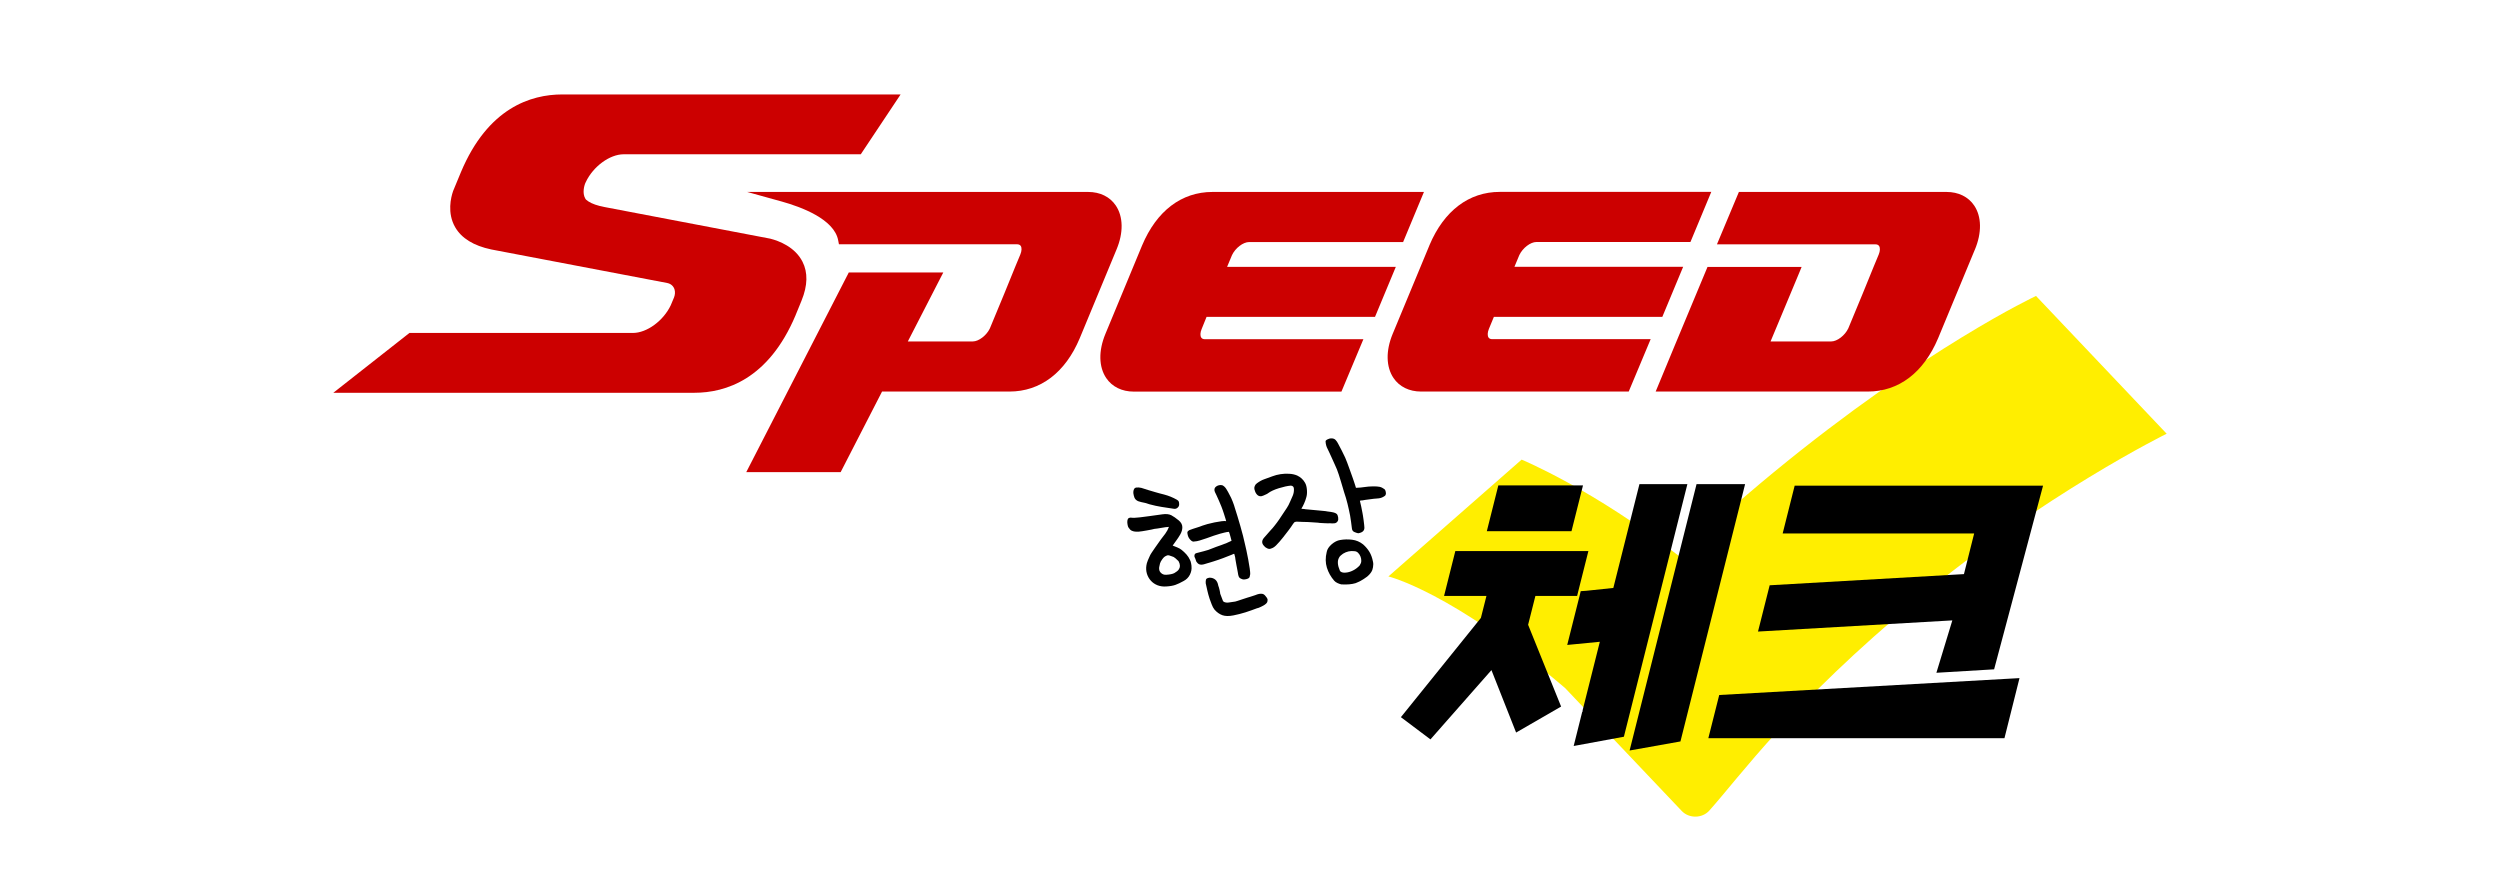
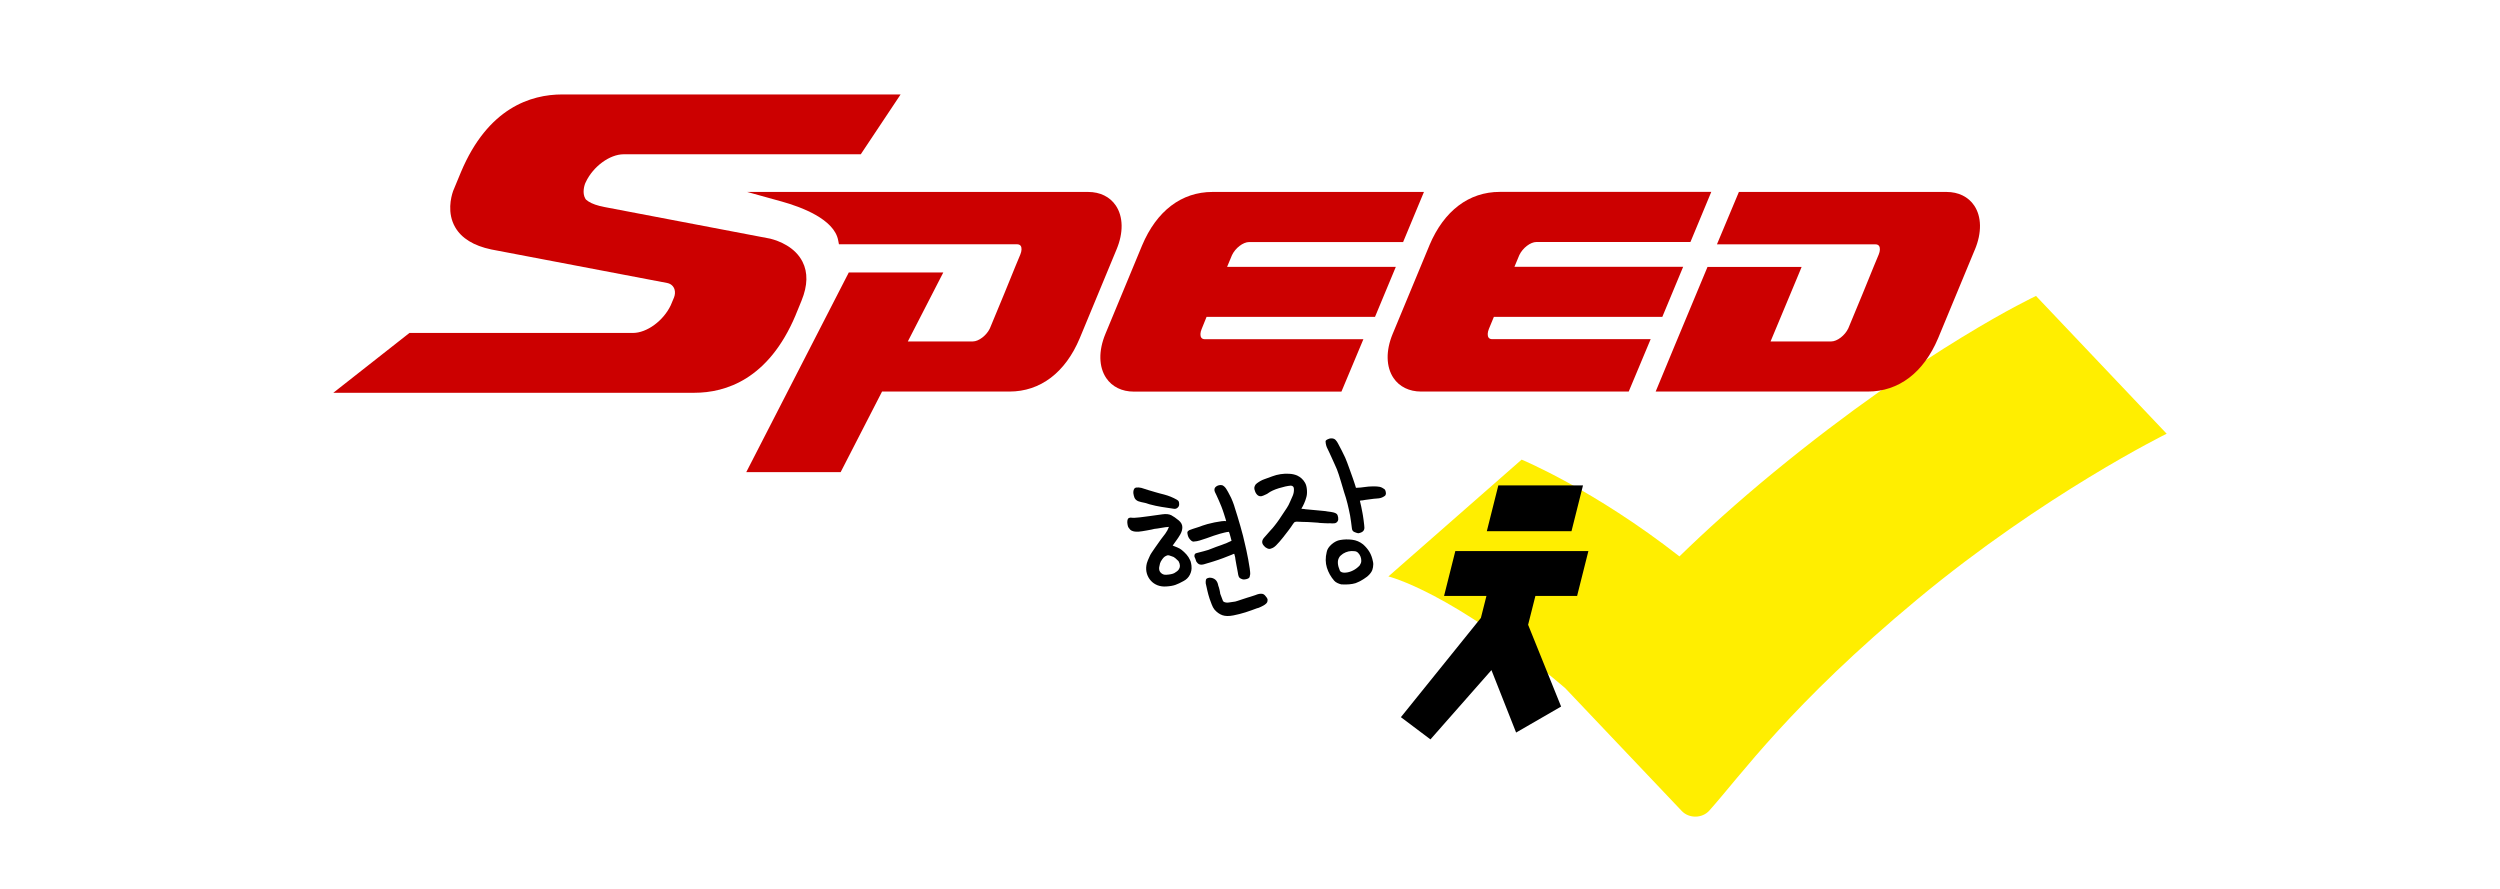
<svg xmlns="http://www.w3.org/2000/svg" version="1.1" id="레이어_1" x="0px" y="0px" viewBox="0 0 450 160" style="enable-background:new 0 0 450 160;" xml:space="preserve">
  <style type="text/css">
	.st0{fill:#FFEE00;}
	.st1{fill:#FFEA00;}
	.st2{fill:#231815;}
	.st3{fill:#FFFFFF;}
	.st4{fill:#C30E18;}
	.st5{fill:#E50339;}
	.st6{stroke:#000000;stroke-width:1.417;}
	.st7{fill:#FFA116;}
	.st8{fill:#BFFF23;}
	.st9{fill:#23FFE8;}
	.st10{fill:#5616FF;}
	.st11{fill:#FF0D51;}
	.st12{fill:#0D91FF;}
	.st13{fill:#C30000;}
	.st14{fill:#CC0000;}
	.st15{fill:#FFFFFF;stroke:#FFFFFF;stroke-width:10;stroke-linejoin:round;stroke-miterlimit:10;}
</style>
  <g>
-     <path class="st0" d="M366.48,53.27c0,0-19.98,9.35-47.26,31.78c-6.61,5.44-12.22,10.52-16.92,15.1   c-15.41-12.05-28.41-17.42-28.41-17.42l-23.98,21.03c0,0,11.39,2.7,31.81,20.09c0,0,0,0,0,0l20.99,22.12   c1.31,1.39,3.69,1.36,4.96-0.06c5.75-6.42,14.64-19.1,37.47-38.05C367.95,88.92,390,78.07,390,78.07L366.48,53.27z" />
+     <path class="st0" d="M366.48,53.27c0,0-19.98,9.35-47.26,31.78c-6.61,5.44-12.22,10.52-16.92,15.1   c-15.41-12.05-28.41-17.42-28.41-17.42l-23.98,21.03c0,0,11.39,2.7,31.81,20.09c0,0,0,0,0,0l20.99,22.12   c1.31,1.39,3.69,1.36,4.96-0.06c5.75-6.42,14.64-19.1,37.47-38.05C367.95,88.92,390,78.07,390,78.07L366.48,53.27" />
    <g>
      <path d="M210.41,94.84c-0.38,0.02-0.82,0.07-1.33,0.17c-0.51,0.09-0.94,0.16-1.29,0.19c-0.13,0.03-0.32,0.08-0.56,0.13    c-0.25,0.05-0.52,0.1-0.8,0.15l-0.83,0.14l-0.64,0.08c-0.29,0.02-0.58,0.01-0.85-0.04c-0.27-0.05-0.5-0.16-0.68-0.33    c-0.23-0.24-0.37-0.46-0.42-0.67c-0.05-0.2-0.09-0.43-0.1-0.67c0-0.22,0.03-0.4,0.1-0.56c0.07-0.15,0.24-0.24,0.51-0.26    c0.2,0.03,0.45,0.04,0.75,0.03c0.3-0.01,0.61-0.04,0.93-0.08c0.32-0.04,0.63-0.08,0.93-0.12c0.3-0.04,0.56-0.07,0.77-0.1l2.3-0.32    c0.69-0.1,1.23-0.04,1.63,0.16c0.4,0.21,0.84,0.52,1.34,0.93c0.42,0.35,0.64,0.75,0.65,1.2c0.01,0.45-0.12,0.89-0.38,1.34    c-0.24,0.42-0.49,0.79-0.73,1.11c-0.24,0.32-0.45,0.62-0.63,0.88c0.21,0.08,0.48,0.19,0.8,0.32c0.32,0.13,0.59,0.28,0.8,0.45    c0.31,0.24,0.6,0.52,0.88,0.83c0.27,0.31,0.48,0.63,0.63,0.98c0.08,0.12,0.15,0.33,0.21,0.64c0.06,0.31,0.08,0.5,0.07,0.55    c0.05,0.5-0.05,1-0.3,1.49c-0.25,0.49-0.63,0.87-1.14,1.13c-0.55,0.31-1.03,0.53-1.44,0.68c-0.41,0.15-0.96,0.25-1.63,0.29    c-0.59,0.05-1.12-0.03-1.6-0.21c-0.48-0.19-0.88-0.46-1.21-0.83c-0.33-0.36-0.56-0.78-0.71-1.26c-0.14-0.48-0.17-0.98-0.09-1.49    c0.02-0.22,0.11-0.53,0.27-0.93c0.16-0.39,0.28-0.67,0.37-0.83c0.05-0.12,0.16-0.31,0.34-0.58c0.18-0.26,0.37-0.55,0.58-0.85    c0.21-0.3,0.41-0.58,0.6-0.85c0.19-0.27,0.34-0.48,0.46-0.65c0.23-0.28,0.49-0.62,0.78-1.02    C210.03,95.68,210.25,95.27,210.41,94.84z M204,88.53c0.04-0.47,0.21-0.73,0.51-0.77c0.3-0.04,0.62-0.02,0.94,0.06l1.26,0.4    l1.25,0.37c0.26,0.07,0.52,0.14,0.78,0.22c0.26,0.08,0.53,0.15,0.82,0.21c0.41,0.11,0.8,0.24,1.17,0.39    c0.37,0.15,0.73,0.33,1.09,0.53c0.2,0.11,0.31,0.22,0.36,0.34c0.04,0.11,0.07,0.27,0.07,0.49c0.01,0.24-0.09,0.45-0.3,0.63    c-0.21,0.18-0.45,0.23-0.72,0.17c-0.74-0.1-1.46-0.21-2.16-0.33c-0.7-0.11-1.41-0.27-2.12-0.46c-0.58-0.2-1.09-0.34-1.55-0.41    c-0.21-0.05-0.39-0.11-0.54-0.16c-0.15-0.06-0.3-0.16-0.45-0.31c-0.16-0.18-0.27-0.41-0.33-0.71    C204.01,88.88,203.98,88.67,204,88.53z M209.91,103.46c0.67-0.04,1.17-0.14,1.48-0.31c0.14-0.09,0.3-0.2,0.49-0.33    c0.18-0.13,0.32-0.3,0.4-0.51c0.08-0.13,0.11-0.31,0.1-0.54c-0.01-0.23-0.09-0.49-0.25-0.77c-0.15-0.15-0.33-0.32-0.55-0.51    c-0.21-0.19-0.44-0.31-0.67-0.36c-0.16-0.07-0.31-0.12-0.47-0.16c-0.16-0.04-0.3-0.03-0.42,0.03c-0.2,0.08-0.35,0.17-0.46,0.26    c-0.11,0.1-0.23,0.23-0.35,0.4c-0.2,0.27-0.34,0.52-0.41,0.76c-0.07,0.24-0.12,0.47-0.15,0.69c-0.05,0.42,0.05,0.76,0.31,1    C209.22,103.37,209.53,103.48,209.91,103.46z M214.07,95.43c0.47-0.18,0.89-0.32,1.26-0.43c0.37-0.11,0.75-0.24,1.15-0.4    c0.17-0.07,0.46-0.16,0.87-0.27c0.41-0.11,0.84-0.21,1.28-0.3c0.44-0.09,0.86-0.16,1.26-0.21c0.4-0.05,0.67-0.05,0.82-0.01    l-0.09-0.34c-0.07-0.28-0.17-0.6-0.3-0.96c-0.12-0.36-0.2-0.58-0.22-0.66c-0.03-0.1-0.11-0.32-0.24-0.65    c-0.13-0.33-0.28-0.68-0.44-1.05c-0.17-0.37-0.32-0.71-0.46-1.02c-0.14-0.32-0.23-0.51-0.28-0.58c-0.17-0.42-0.09-0.75,0.23-0.98    c0.32-0.23,0.69-0.31,1.09-0.23c0.28,0.12,0.52,0.34,0.73,0.67c0.21,0.33,0.43,0.73,0.67,1.21c0.05,0.07,0.12,0.21,0.21,0.41    c0.1,0.21,0.19,0.42,0.27,0.64c0.09,0.22,0.17,0.44,0.24,0.65c0.07,0.21,0.11,0.36,0.13,0.43c0.34,1.05,0.68,2.17,1.02,3.36    c0.34,1.18,0.63,2.31,0.86,3.38c0.05,0.18,0.12,0.51,0.23,1.01c0.11,0.5,0.21,1.03,0.32,1.6c0.11,0.57,0.2,1.11,0.27,1.62    c0.07,0.51,0.1,0.85,0.09,1.02l-0.11,0.52c-0.06,0.18-0.27,0.31-0.62,0.39c-0.35,0.08-0.6,0.07-0.77-0.02    c-0.27-0.09-0.45-0.22-0.54-0.39c-0.09-0.17-0.15-0.45-0.2-0.84c-0.02-0.08-0.05-0.24-0.09-0.49c-0.04-0.25-0.09-0.51-0.15-0.78    c-0.06-0.27-0.1-0.52-0.13-0.74c-0.03-0.22-0.06-0.36-0.07-0.41c0.01-0.08-0.02-0.23-0.07-0.43l-0.12-0.46    c-0.08,0-0.16,0.02-0.23,0.06c-0.07,0.05-0.14,0.08-0.22,0.1l-1.56,0.61c-0.5,0.19-1.08,0.39-1.75,0.6    c-0.67,0.22-1.25,0.39-1.73,0.52c-0.46,0.12-0.82,0.07-1.07-0.17c-0.18-0.17-0.3-0.34-0.34-0.52c-0.05-0.18-0.13-0.4-0.26-0.67    c-0.03-0.1-0.02-0.23,0.02-0.37c0.04-0.15,0.17-0.25,0.37-0.3l1.31-0.34c0.62-0.16,1.04-0.3,1.29-0.42    c0.59-0.24,1.22-0.47,1.87-0.69c0.65-0.23,1.26-0.48,1.81-0.76l-0.21-0.79c-0.11-0.42-0.2-0.7-0.26-0.82    c-0.13,0.01-0.27,0.03-0.42,0.05c-0.14,0.03-0.28,0.05-0.41,0.09l-0.77,0.2c-0.31,0.08-0.68,0.2-1.12,0.35s-0.88,0.31-1.32,0.47    c-0.44,0.16-0.85,0.29-1.23,0.4c-0.38,0.11-0.68,0.17-0.9,0.17c-0.25,0.09-0.51,0-0.77-0.29c-0.27-0.28-0.43-0.59-0.49-0.93    c-0.05-0.18-0.06-0.34-0.05-0.48C213.77,95.66,213.88,95.54,214.07,95.43z M220.35,108.36c0.28,0.12,0.6,0.14,0.96,0.07    c0.36-0.07,0.71-0.12,1.03-0.15c0.03-0.01,0.17-0.05,0.44-0.13c0.27-0.08,0.55-0.18,0.87-0.29c0.31-0.11,0.61-0.21,0.89-0.29    c0.28-0.09,0.44-0.14,0.5-0.15c0.33-0.09,0.63-0.19,0.89-0.29c0.26-0.11,0.5-0.19,0.72-0.23c0.22-0.04,0.43-0.04,0.62,0    c0.19,0.05,0.37,0.18,0.54,0.41c0.03,0.02,0.1,0.1,0.19,0.24c0.09,0.14,0.15,0.24,0.16,0.29c0.02,0.27-0.01,0.47-0.09,0.6    c-0.07,0.13-0.21,0.26-0.39,0.39c-0.11,0.09-0.34,0.21-0.68,0.38c-0.34,0.17-0.59,0.26-0.75,0.28c-0.65,0.25-1.34,0.49-2.07,0.73    c-0.73,0.23-1.45,0.41-2.16,0.55c-0.81,0.16-1.47,0.15-1.98-0.03c-0.51-0.18-0.99-0.51-1.42-1c-0.2-0.25-0.38-0.57-0.52-0.96    c-0.15-0.4-0.27-0.73-0.37-1c-0.16-0.5-0.3-0.98-0.4-1.44c-0.11-0.46-0.21-0.91-0.3-1.35c-0.02-0.27,0-0.49,0.05-0.67    c0.05-0.18,0.27-0.29,0.67-0.34c0.39,0.01,0.72,0.12,1,0.35c0.28,0.23,0.46,0.6,0.55,1.12c0.07,0.15,0.14,0.39,0.22,0.74    c0.08,0.35,0.12,0.57,0.12,0.68l0.41,1.08c0.03,0.1,0.07,0.2,0.14,0.29C220.23,108.29,220.29,108.34,220.35,108.36z" />
      <path d="M232.37,87.41c-0.62,0.05-1.34,0.21-2.18,0.47c-0.84,0.26-1.48,0.56-1.94,0.9c-0.09,0.08-0.22,0.15-0.39,0.22    c-0.17,0.07-0.32,0.14-0.44,0.2c-0.22,0.11-0.44,0.15-0.67,0.11c-0.23-0.04-0.43-0.18-0.61-0.43c-0.09-0.11-0.15-0.25-0.21-0.39    c-0.05-0.15-0.1-0.29-0.13-0.41c-0.05-0.18-0.03-0.37,0.05-0.58c0.08-0.21,0.21-0.38,0.4-0.51c0.46-0.34,0.91-0.59,1.36-0.74    c0.45-0.16,0.93-0.33,1.43-0.52c0.45-0.17,0.93-0.3,1.46-0.38c0.48-0.07,0.98-0.1,1.52-0.07c0.54,0.02,1.03,0.13,1.46,0.31    c0.63,0.3,1.1,0.73,1.42,1.3c0.2,0.33,0.31,0.77,0.35,1.32c0.04,0.55-0.01,1-0.13,1.36c-0.08,0.32-0.21,0.67-0.38,1.06    c-0.17,0.39-0.34,0.69-0.49,0.92c0.06,0.04,0.17,0.06,0.32,0.06c0.15,0,0.27,0.02,0.36,0.05c0.51,0.06,1.05,0.11,1.62,0.15    c0.57,0.04,1.14,0.1,1.71,0.16c0.48,0.06,0.95,0.13,1.41,0.2c0.46,0.07,0.78,0.19,0.96,0.36c0.12,0.13,0.2,0.34,0.24,0.61    c0.04,0.27,0.02,0.49-0.07,0.65c-0.15,0.26-0.37,0.4-0.65,0.41c-0.28,0.02-0.52,0.02-0.72-0.01c-0.05,0.01-0.2,0.02-0.43,0.01    c-0.23-0.01-0.49-0.02-0.75-0.03c-0.26-0.01-0.49-0.03-0.69-0.04c-0.2-0.02-0.28-0.03-0.26-0.04c-0.5-0.03-0.96-0.06-1.36-0.09    c-0.41-0.03-0.86-0.05-1.35-0.05l-1.21-0.05c-0.13,0.01-0.24,0.03-0.31,0.06c-0.07,0.03-0.18,0.15-0.32,0.35    c-0.27,0.42-0.56,0.83-0.87,1.23c-0.31,0.39-0.6,0.78-0.89,1.15c-0.23,0.28-0.45,0.55-0.67,0.81c-0.22,0.26-0.43,0.49-0.62,0.67    c-0.3,0.3-0.6,0.48-0.88,0.56c-0.22,0.11-0.46,0.1-0.73-0.03c-0.27-0.13-0.45-0.27-0.54-0.41c-0.45-0.45-0.47-0.94-0.06-1.45    l1.17-1.33c0.28-0.29,0.55-0.6,0.8-0.93c0.26-0.32,0.51-0.67,0.77-1.04l1.41-2.12c0.2-0.3,0.39-0.66,0.57-1.09    c0.19-0.43,0.35-0.8,0.49-1.11c0.15-0.37,0.22-0.74,0.21-1.14C232.92,87.67,232.74,87.45,232.37,87.41z M244.47,95.99    c-0.23-0.05-0.47-0.13-0.71-0.24c-0.25-0.11-0.39-0.33-0.42-0.65c-0.02-0.29-0.07-0.68-0.15-1.17c-0.07-0.48-0.13-0.86-0.17-1.12    c-0.15-0.75-0.3-1.46-0.47-2.14c-0.17-0.68-0.37-1.38-0.62-2.1c-0.01-0.05-0.07-0.25-0.18-0.61c-0.11-0.35-0.23-0.76-0.36-1.21    c-0.13-0.45-0.27-0.89-0.41-1.32c-0.14-0.43-0.25-0.74-0.33-0.93c-0.08-0.2-0.2-0.48-0.37-0.84c-0.17-0.37-0.34-0.74-0.51-1.13    c-0.17-0.39-0.34-0.75-0.49-1.07c-0.16-0.33-0.26-0.55-0.32-0.67c-0.21-0.38-0.33-0.82-0.36-1.33c-0.01-0.13,0.12-0.26,0.39-0.39    c0.27-0.12,0.47-0.18,0.61-0.16c0.35-0.01,0.61,0.08,0.8,0.28c0.19,0.2,0.34,0.43,0.47,0.69c0.27,0.53,0.49,0.94,0.65,1.24    c0.16,0.3,0.36,0.71,0.61,1.25c0.07,0.17,0.2,0.48,0.37,0.92c0.17,0.44,0.35,0.92,0.52,1.43c0.18,0.51,0.34,0.98,0.5,1.4    c0.15,0.42,0.25,0.7,0.28,0.83c0.03,0.13,0.08,0.27,0.14,0.43c0.06,0.16,0.1,0.31,0.13,0.43c0.6-0.02,1.11-0.07,1.55-0.14    c0.43-0.07,0.92-0.11,1.47-0.12c0.55-0.01,0.96,0.02,1.24,0.08c0.28,0.06,0.57,0.2,0.87,0.42c0.1,0.08,0.18,0.23,0.22,0.43    c0.04,0.21,0.05,0.34,0.04,0.4c-0.01,0.17-0.08,0.3-0.22,0.4c-0.14,0.1-0.3,0.19-0.48,0.27c-0.19,0.08-0.37,0.12-0.56,0.15    c-0.19,0.02-0.33,0.03-0.44,0.04c-0.08,0-0.24,0.01-0.48,0.04c-0.24,0.04-0.49,0.07-0.76,0.1c-0.27,0.03-0.52,0.06-0.76,0.1    c-0.24,0.03-0.41,0.07-0.51,0.09c-0.08,0.02-0.15,0.02-0.2,0.01c-0.06-0.01-0.15,0.01-0.27,0.07c0.05,0.18,0.09,0.36,0.13,0.56    c0.04,0.19,0.07,0.35,0.11,0.48l0.22,1.12c0.02,0.08,0.05,0.25,0.09,0.51c0.04,0.26,0.08,0.54,0.12,0.83    c0.04,0.29,0.07,0.57,0.1,0.83c0.03,0.26,0.04,0.44,0.04,0.52C245.59,95.55,245.22,95.87,244.47,95.99z M244,104.97    c-0.69,0.21-1.54,0.28-2.57,0.22c-0.17-0.04-0.4-0.11-0.66-0.23c-0.27-0.12-0.48-0.27-0.63-0.45c-0.59-0.69-1.03-1.46-1.3-2.33    c-0.27-0.87-0.28-1.81-0.03-2.83c0.09-0.49,0.39-0.94,0.89-1.38c0.5-0.43,1.02-0.69,1.54-0.77c0.68-0.12,1.39-0.14,2.13-0.05    c0.74,0.09,1.4,0.37,1.99,0.84c0.47,0.42,0.85,0.87,1.14,1.35c0.29,0.48,0.5,1.06,0.63,1.73c0.08,0.31,0.08,0.65,0.01,1.04    c-0.07,0.39-0.17,0.66-0.29,0.83c-0.23,0.36-0.52,0.67-0.86,0.92c-0.34,0.25-0.69,0.48-1.05,0.68c-0.17,0.1-0.32,0.17-0.47,0.23    C244.29,104.84,244.14,104.9,244,104.97z M241.18,102.73c0.06,0.12,0.16,0.2,0.29,0.25c0.14,0.05,0.23,0.07,0.29,0.09    c0.48,0.04,0.96-0.04,1.44-0.23c0.48-0.19,0.91-0.46,1.29-0.81c0.04-0.04,0.11-0.1,0.19-0.19c0.09-0.09,0.13-0.15,0.12-0.17    c0.14-0.2,0.22-0.43,0.23-0.69c0.01-0.26-0.03-0.52-0.13-0.78c-0.1-0.26-0.24-0.49-0.43-0.68c-0.19-0.2-0.42-0.3-0.7-0.31    c-0.71-0.09-1.38,0.06-2.02,0.45c-0.14,0.09-0.28,0.2-0.43,0.34c-0.14,0.13-0.24,0.26-0.29,0.38    C240.7,100.94,240.75,101.73,241.18,102.73z" />
    </g>
    <g>
-       <polygon points="305.38,87.14 293.33,135.09 302.48,133.46 314.12,87.14   " />
-       <polygon points="284.32,107.27 282.1,116.09 287.97,115.52 284.86,127.9 284.91,128.03 284.81,128.09 283.26,134.28 292.3,132.61     303.73,87.14 295.1,87.14 290.4,105.83 285.54,106.34 284.53,106.41   " />
      <polygon points="284.11,106.34 285.91,99.19 261.96,99.19 259.93,107.27 267.56,107.27 266.56,111.23 252.16,129.09     257.48,133.09 268.46,120.62 272.9,131.86 281,127.18 275.06,112.46 276.37,107.27 282.89,107.27 283.88,107.27   " />
      <polygon points="269.7,87.37 267.63,95.61 282.87,95.61 284.94,87.37   " />
-       <polygon points="360.8,132.88 363.51,122.06 309.46,125.1 307.5,132.88   " />
-       <polygon points="323.04,87.42 320.88,96.02 355.35,96.02 353.51,103.34 318.54,105.35 316.44,113.68 351.42,111.67 348.55,121.1     358.94,120.48 367.75,87.42   " />
    </g>
    <g>
      <path class="st14" d="M105.45,32.76c1.32-2.8,4.31-4.99,6.81-4.99h42.68L162.11,17H101.2c-5.64,0-13.38,2.42-18.23,13.98    c-0.02,0.04-0.04,0.09-0.07,0.17l-1.33,3.21l-0.02,0.06c-0.38,1.09-1.09,3.91,0.37,6.46c1.14,2,3.33,3.35,6.5,4.02l31.68,6.04    c0.68,0.14,1.16,0.58,1.33,1.21c0.11,0.43,0.08,0.91-0.1,1.38l-0.59,1.41c-1.32,2.8-4.31,4.99-6.81,4.99H73.7L60,70.7h64.98    c5.64,0,13.37-2.42,18.23-13.97l0.01-0.03c0.01-0.03,0.02-0.05,0.03-0.08l0.72-1.75c0.1-0.25,0.21-0.52,0.32-0.79    c1.09-2.68,1.15-5.03,0.16-6.97c-1.35-2.66-4.21-3.74-5.8-4.15l-29.14-5.56c-0.23-0.05-0.47-0.1-0.73-0.14    c-0.14-0.04-0.29-0.07-0.47-0.11c-0.16-0.03-0.31-0.06-0.42-0.09c-1.09-0.28-1.91-0.67-2.42-1.14c-0.04-0.06-0.08-0.12-0.12-0.18    c-0.58-1-0.16-2.34-0.05-2.65L105.45,32.76z" />
      <path class="st14" d="M355.35,36.99c-1.06-1.57-2.83-2.44-4.98-2.44H313l-3.95,9.43h28.51c0.32,0,0.54,0.1,0.67,0.29    c0.22,0.33,0.2,0.92-0.06,1.54l-0.89,2.14l-2.02,4.96l-2.57,6.2c-0.6,1.27-2,2.35-3.07,2.35H318.7l5.09-12.19l0.5-1.22h-16.94    l-5.82,13.96l-3.51,8.47h38.19c5.56,0,10.05-3.41,12.66-9.62l6.55-15.8l0.06-0.13C356.75,41.88,356.7,38.99,355.35,36.99" />
      <path class="st14" d="M217.18,57.04h30.32l3.75-9.01h-30.37l0.88-2.11c0.6-1.27,2-2.35,3.07-2.35h27.73l3.75-9.02h-38.07    c-5.56,0-10.05,3.41-12.66,9.62l-6.61,15.94c-1.26,3.04-1.2,5.93,0.15,7.94c1.06,1.57,2.83,2.44,4.97,2.44h37.37l3.95-9.43h-28.51    c-0.32,0-0.54-0.1-0.67-0.29c-0.22-0.33-0.2-0.92,0.07-1.55L217.18,57.04z" />
      <path class="st14" d="M267.94,60.76c-0.22-0.33-0.2-0.92,0.06-1.55l0.9-2.18h30.32l3.75-9.01H272.6l0.88-2.11    c0.6-1.27,2-2.35,3.07-2.35h27.73l3.75-9.02h-38.07c-5.55,0-10.04,3.4-12.65,9.58c-0.02,0.04-0.04,0.09-0.05,0.13l-6.52,15.71    l-0.06,0.14c-1.26,3.04-1.2,5.93,0.15,7.94c1.06,1.57,2.83,2.44,4.97,2.44h37.37l3.95-9.43h-28.51    C268.29,61.05,268.07,60.95,267.94,60.76" />
      <path class="st14" d="M200.84,36.99c-1.06-1.57-2.83-2.44-4.98-2.44h-61.37l6.24,1.73c3.48,0.97,9.42,3.16,10.14,6.97l0.14,0.72    h32.05c0.31,0,0.54,0.1,0.67,0.29c0.22,0.33,0.19,0.92-0.07,1.55l-0.89,2.14l-2.02,4.96l-2.57,6.2c-0.6,1.27-2.01,2.35-3.07,2.35    h-11.7l6.38-12.41h-17.01l-18.45,35.93h16.99l7.45-14.5h22.93c5.56,0,10.06-3.41,12.65-9.59l6.62-15.97    C202.25,41.88,202.19,38.99,200.84,36.99" />
    </g>
  </g>
</svg>